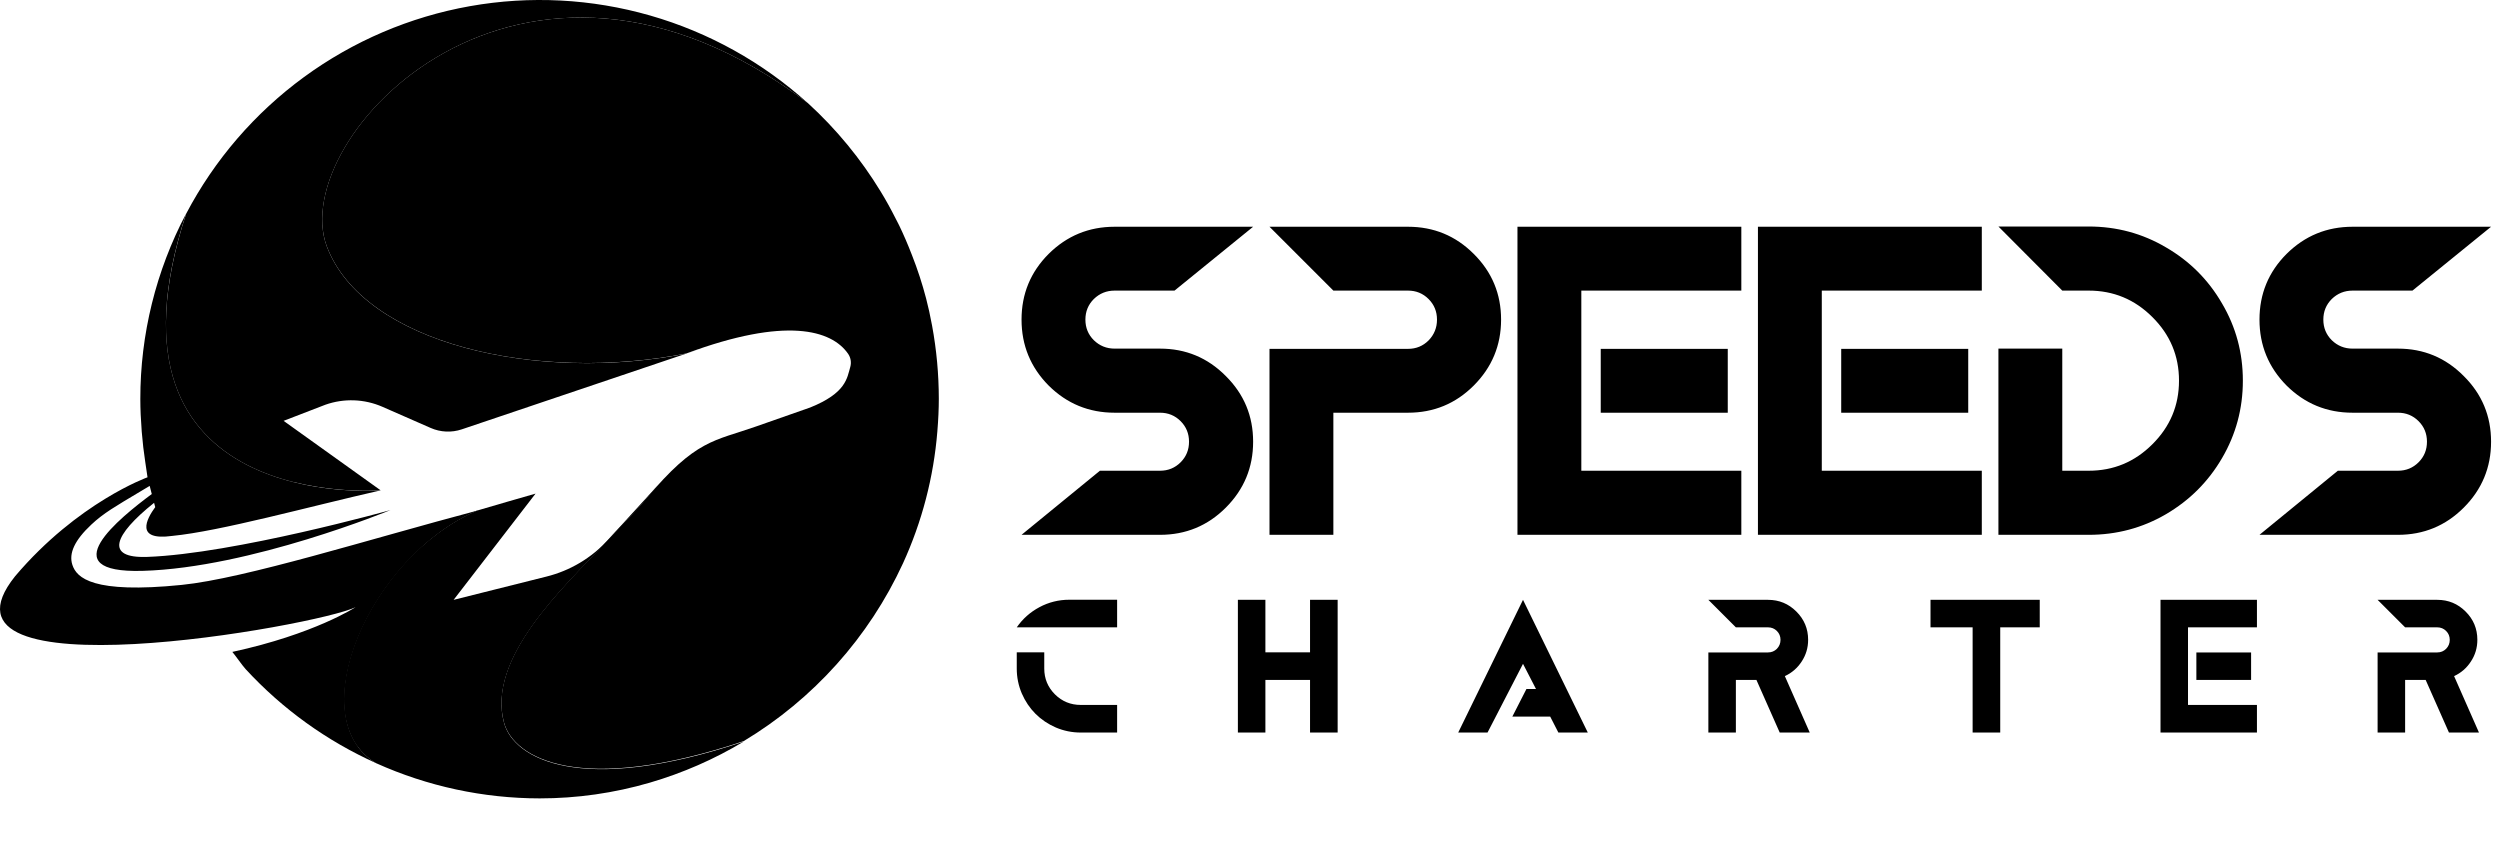
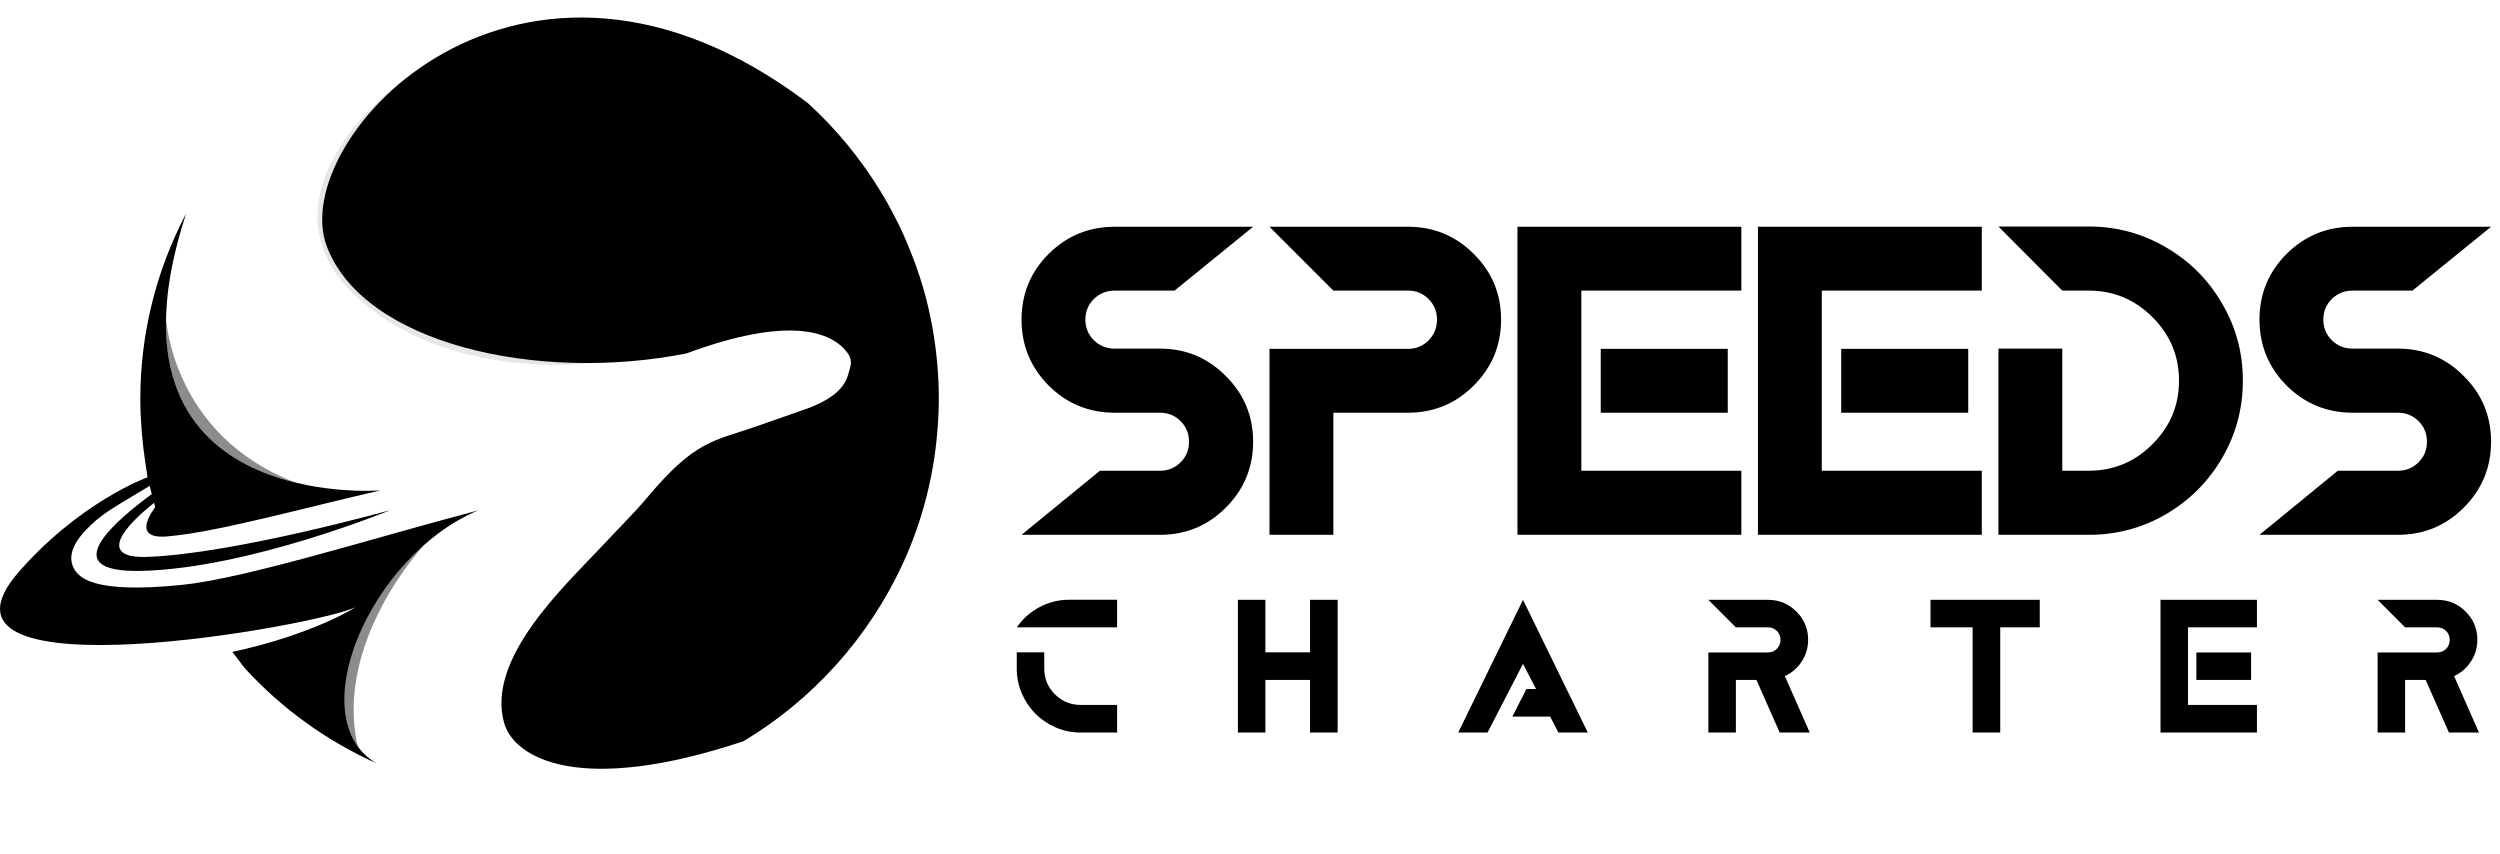
<svg xmlns="http://www.w3.org/2000/svg" width="1411" height="482" viewBox="0 0 1411 482" fill="none">
-   <path d="M214.817 276.728L160.058 237.527L183.648 228.427C194.145 224.72 205.658 225.14 215.858 229.601L243.05 241.529C248.599 243.974 254.861 244.26 260.609 242.33L387.606 199.473C390.274 198.512 392.756 197.605 395.238 196.804C392.756 197.658 390.221 198.566 387.606 199.473H387.793C303.68 216.205 205.183 194.296 184.422 139.004C161.659 78.241 293.833 -64.607 455.974 58.253C430.463 35.182 400.012 18.253 366.952 8.759C333.891 -0.734 299.098 -2.539 265.232 3.482C231.367 9.503 199.328 23.191 171.566 43.498C143.804 63.805 121.055 90.193 105.059 120.644C49.58 290.07 214.817 276.728 214.817 276.728ZM284.52 408.074C274.432 371.781 318.517 331.166 339.839 308.403C350.059 297.489 358.518 289.083 364.71 281.718C367.672 278.142 370.447 274.993 373.062 272.164C371.648 273.605 370.207 275.126 368.686 276.754L343.068 304.801C333.786 314.941 321.718 322.117 308.376 325.429L256.019 338.558L302.265 278.596C291.591 281.611 280.623 284.867 269.229 288.176C207.852 314.408 169.638 405.592 212.255 430.73C241.282 443.806 272.751 450.581 304.587 450.61C325.61 450.613 346.527 447.63 366.711 441.751C385.306 436.324 403.126 428.53 419.735 418.561C327.483 449.41 290.097 428.221 284.52 408.127V408.074Z" fill="black" />
  <path d="M526.076 183.83C525.008 178.039 523.887 173.023 522.713 168.513C520.536 160.177 517.863 151.979 514.707 143.962C512.306 137.744 509.957 132.354 507.582 127.417C507.182 126.563 506.755 125.736 506.328 124.935L505.741 123.814C502.752 117.89 499.924 112.767 497.068 108.123C485.804 89.618 471.967 72.807 455.973 58.195C293.751 -64.559 161.658 78.182 184.421 138.945C205.182 194.238 303.678 216.146 387.791 199.415H387.604C443.324 178.76 469.289 186.072 478.709 199.735C479.425 200.795 479.903 201.997 480.11 203.259C480.318 204.521 480.249 205.813 479.91 207.047C478.068 213.478 477.535 221.83 457.254 229.996L426.805 240.67C403.082 249.05 392.781 247.849 364.681 281.526C358.544 288.864 350.031 297.27 339.811 308.211C318.462 330.974 274.404 371.59 284.491 407.882C290.069 428.003 327.455 449.191 419.734 418.289C459.088 394.619 490.413 359.659 509.637 317.952C520.389 294.462 526.954 269.275 529.038 243.526C529.598 236.721 529.865 230.69 529.865 225.086C529.855 211.248 528.586 197.439 526.076 183.83Z" fill="black" />
  <path opacity="0.14" d="M199.979 134.89C188.238 99.665 216.871 47.468 269.228 20.996C207.211 45.627 171.719 105.055 184.422 138.946C198.939 177.613 251.509 199.949 310.564 204.166C257.38 194.986 211.774 170.275 199.979 134.89Z" fill="black" />
  <g opacity="0.21">
    <path opacity="0.34" d="M295.461 408.129C284.52 367.22 351.5 298.932 378.186 267.176C370.847 275.181 358.972 288.097 339.892 308.458C318.544 331.221 274.486 371.836 284.573 408.129C288.309 421.471 306.242 435.481 345.256 434.014C313.74 432.733 298.716 420.271 295.461 408.129Z" fill="black" />
  </g>
  <path opacity="0.45" d="M239.74 307.176C200.433 337.224 180.739 395.905 202.114 422.11C187.73 362.361 239.74 307.176 239.74 307.176Z" fill="black" />
  <path opacity="0.45" d="M166.808 272.348C96.892 245.663 93.717 179.562 93.717 179.562C92.196 240.939 132.357 263.995 166.808 272.375V272.348Z" fill="black" />
  <path d="M269.896 288.038C208.332 304.342 138.416 326.491 102.551 330.121C52.248 335.218 43.255 326.118 40.854 318.833C38.692 312.268 42.188 304.849 51.528 296.097C58.413 289.612 65.378 285.663 78.774 277.657L84.484 274.241L85.659 278.831C67.726 292.174 28.365 323.663 80.482 322.195C141.405 320.487 220.394 287.877 220.394 287.877C220.394 287.877 132.118 312.588 82.99 314.323C59.107 315.15 64.124 302.047 86.966 283.795L87.607 286.223C82.723 292.868 76.025 305.356 97.16 302.474C124.433 299.806 173.801 286.09 214.79 276.776C214.79 276.776 49.553 290.119 105.032 120.586C88.025 152.857 79.157 188.795 79.201 225.273C79.201 230.851 79.468 236.881 80.001 243.713C80.482 249.637 81.149 255.348 81.976 260.712L83.257 269.384C83.257 269.384 43.922 283.474 8.538 325.211C-46.168 393.365 179.085 353.31 200.673 342.69C200.673 342.69 177.484 357.9 131.131 367.934C132.999 370.149 136.655 375.486 138.629 377.648C159.389 400.184 184.51 418.268 212.468 430.805C169.665 405.721 208.225 314.083 269.896 288.038Z" fill="black" />
  <path opacity="0.1" d="M230.561 43.066C191.707 70.766 151.812 125.792 204.569 170.623C257.327 215.455 334.715 204.834 334.715 204.834C266.373 205.608 200.967 182.792 184.502 138.921C174.682 112.929 193.335 71.887 230.561 43.066Z" fill="black" />
-   <path opacity="0.1" d="M284.52 408.126C278.542 386.591 291.645 363.508 307.736 343.547C307.736 343.547 263.492 390.407 288.603 419.28C313.714 448.154 385.525 428.273 385.525 428.273C318.064 443.724 289.35 425.525 284.52 408.126Z" fill="black" />
  <g opacity="0.21">
-     <path d="M231.681 313.82C231.681 313.82 180.978 363.269 196.323 409.648C188.557 382.963 204.328 342.774 232.081 314.407L231.681 313.82Z" fill="black" />
+     <path d="M231.681 313.82C231.681 313.82 180.978 363.269 196.323 409.648C188.557 382.963 204.328 342.774 232.081 314.407Z" fill="black" />
  </g>
  <path opacity="0.25" d="M94.679 166.059C94.679 166.059 73.01 260.365 176.924 274.455C138.47 267.784 85.793 244.487 94.679 166.059Z" fill="black" />
  <path d="M654.717 196.761C669.24 196.761 681.607 201.91 691.817 212.208C702.115 222.419 707.264 234.785 707.264 249.308C707.264 263.831 702.115 276.242 691.817 286.54C681.607 296.75 669.24 301.855 654.717 301.855H576.556L620.786 265.68H654.717C659.294 265.68 663.167 264.095 666.335 260.927C669.504 257.758 671.088 253.885 671.088 249.308C671.088 244.731 669.504 240.859 666.335 237.69C663.167 234.521 659.294 232.937 654.717 232.937H629.103C614.58 232.937 602.17 227.832 591.872 217.622C581.661 207.323 576.556 194.913 576.556 180.39C576.556 165.867 581.661 153.5 591.872 143.29C602.17 133.08 614.58 127.975 629.103 127.975H707.264L662.903 164.018H629.103C624.526 164.018 620.61 165.603 617.353 168.771C614.184 171.94 612.6 175.813 612.6 180.39C612.6 184.967 614.184 188.84 617.353 192.008C620.61 195.177 624.526 196.761 629.103 196.761H654.717ZM794.666 127.975C809.19 127.975 821.556 133.08 831.766 143.29C842.064 153.5 847.214 165.867 847.214 180.39C847.214 194.913 842.064 207.323 831.766 217.622C821.556 227.832 809.19 232.937 794.666 232.937H752.55V301.855H716.506V196.893H794.666C799.243 196.893 803.116 195.309 806.285 192.14C809.454 188.884 811.038 184.967 811.038 180.39C811.038 175.813 809.454 171.94 806.285 168.771C803.116 165.603 799.243 164.018 794.666 164.018H752.55L716.506 127.975H794.666ZM982.806 127.975V164.018H892.499V265.68H982.806V301.855H856.456V127.975H982.806ZM975.149 232.937H903.457V196.893H975.149V232.937ZM1118.53 127.975V164.018H1028.22V265.68H1118.53V301.855H992.18V127.975H1118.53ZM1110.87 232.937H1039.18V196.893H1110.87V232.937ZM1178.87 127.843C1194.62 127.843 1209.15 131.759 1222.44 139.593C1235.82 147.339 1246.38 157.901 1254.12 171.28C1261.96 184.571 1265.87 199.094 1265.87 214.849C1265.87 230.604 1261.96 245.171 1254.12 258.55C1246.38 271.841 1235.82 282.403 1222.44 290.237C1209.15 297.983 1194.62 301.855 1178.87 301.855H1127.91V196.761H1163.95V265.68H1178.87C1192.86 265.68 1204.83 260.707 1214.78 250.761C1224.81 240.815 1229.83 228.844 1229.83 214.849C1229.83 200.854 1224.81 188.884 1214.78 178.937C1204.83 168.991 1192.86 164.018 1178.87 164.018H1163.95L1127.91 127.843H1178.87ZM1353.41 196.761C1367.93 196.761 1380.3 201.91 1390.51 212.208C1400.81 222.419 1405.96 234.785 1405.96 249.308C1405.96 263.831 1400.81 276.242 1390.51 286.54C1380.3 296.75 1367.93 301.855 1353.41 301.855H1275.25L1319.48 265.68H1353.41C1357.99 265.68 1361.86 264.095 1365.03 260.927C1368.2 257.758 1369.78 253.885 1369.78 249.308C1369.78 244.731 1368.2 240.859 1365.03 237.69C1361.86 234.521 1357.99 232.937 1353.41 232.937H1327.8C1313.27 232.937 1300.86 227.832 1290.56 217.622C1280.35 207.323 1275.25 194.913 1275.25 180.39C1275.25 165.867 1280.35 153.5 1290.56 143.29C1300.86 133.08 1313.27 127.975 1327.8 127.975H1405.96L1361.59 164.018H1327.8C1323.22 164.018 1319.3 165.603 1316.04 168.771C1312.88 171.94 1311.29 175.813 1311.29 180.39C1311.29 184.967 1312.88 188.84 1316.04 192.008C1319.3 195.177 1323.22 196.761 1327.8 196.761H1353.41Z" fill="black" />
  <path d="M589.382 377.334C589.382 383.021 591.392 387.874 595.411 391.894C599.43 395.875 604.284 397.865 609.971 397.865H630.503V413.449H609.971C605.08 413.449 600.397 412.501 595.923 410.605C591.487 408.672 587.657 406.093 584.434 402.87C581.211 399.648 578.633 395.818 576.699 391.382C574.804 386.908 573.856 382.225 573.856 377.334V368.177H589.382V377.334ZM603.544 338.488H630.503V354.072H603.544H573.856C577.192 349.256 581.458 345.465 586.652 342.697C591.885 339.891 597.516 338.488 603.544 338.488ZM739.385 338.545H754.968V413.449H739.385V383.76H714.189V413.449H698.662V338.545H714.189V368.177H739.385V338.545ZM859.584 338.545L896.155 413.449H879.547L874.94 404.463H853.555L861.518 388.879H866.921L859.584 374.66L839.564 413.449H823.014L859.584 338.545ZM1007.37 381.599L1021.42 413.449H1004.47L991.33 383.76H979.727V413.449H964.2V368.234H997.87C999.842 368.234 1001.51 367.551 1002.88 366.186C1004.24 364.783 1004.92 363.096 1004.92 361.124C1004.92 359.153 1004.24 357.484 1002.88 356.119C1001.51 354.754 999.842 354.072 997.87 354.072H979.727L964.2 338.545H997.87C1004.13 338.545 1009.45 340.744 1013.85 345.142C1018.29 349.541 1020.51 354.868 1020.51 361.124C1020.51 365.598 1019.29 369.674 1016.87 373.352C1014.48 377.03 1011.31 379.779 1007.37 381.599ZM1089.58 338.545H1151.23V354.072H1128.93V413.449H1113.35V354.072H1089.58V338.545ZM1273.82 338.545V354.072H1234.91V397.865H1273.82V413.449H1219.39V338.545H1273.82ZM1270.52 383.76H1239.63V368.234H1270.52V383.76ZM1385.09 381.599L1399.13 413.449H1382.19L1369.05 383.76H1357.45V413.449H1341.92V368.234H1375.59C1377.56 368.234 1379.23 367.551 1380.59 366.186C1381.96 364.783 1382.64 363.096 1382.64 361.124C1382.64 359.153 1381.96 357.484 1380.59 356.119C1379.23 354.754 1377.56 354.072 1375.59 354.072H1357.45L1341.92 338.545H1375.59C1381.84 338.545 1387.17 340.744 1391.57 345.142C1396.01 349.541 1398.22 354.868 1398.22 361.124C1398.22 365.598 1397.01 369.674 1394.58 373.352C1392.2 377.03 1389.03 379.779 1385.09 381.599Z" fill="black" />
</svg>